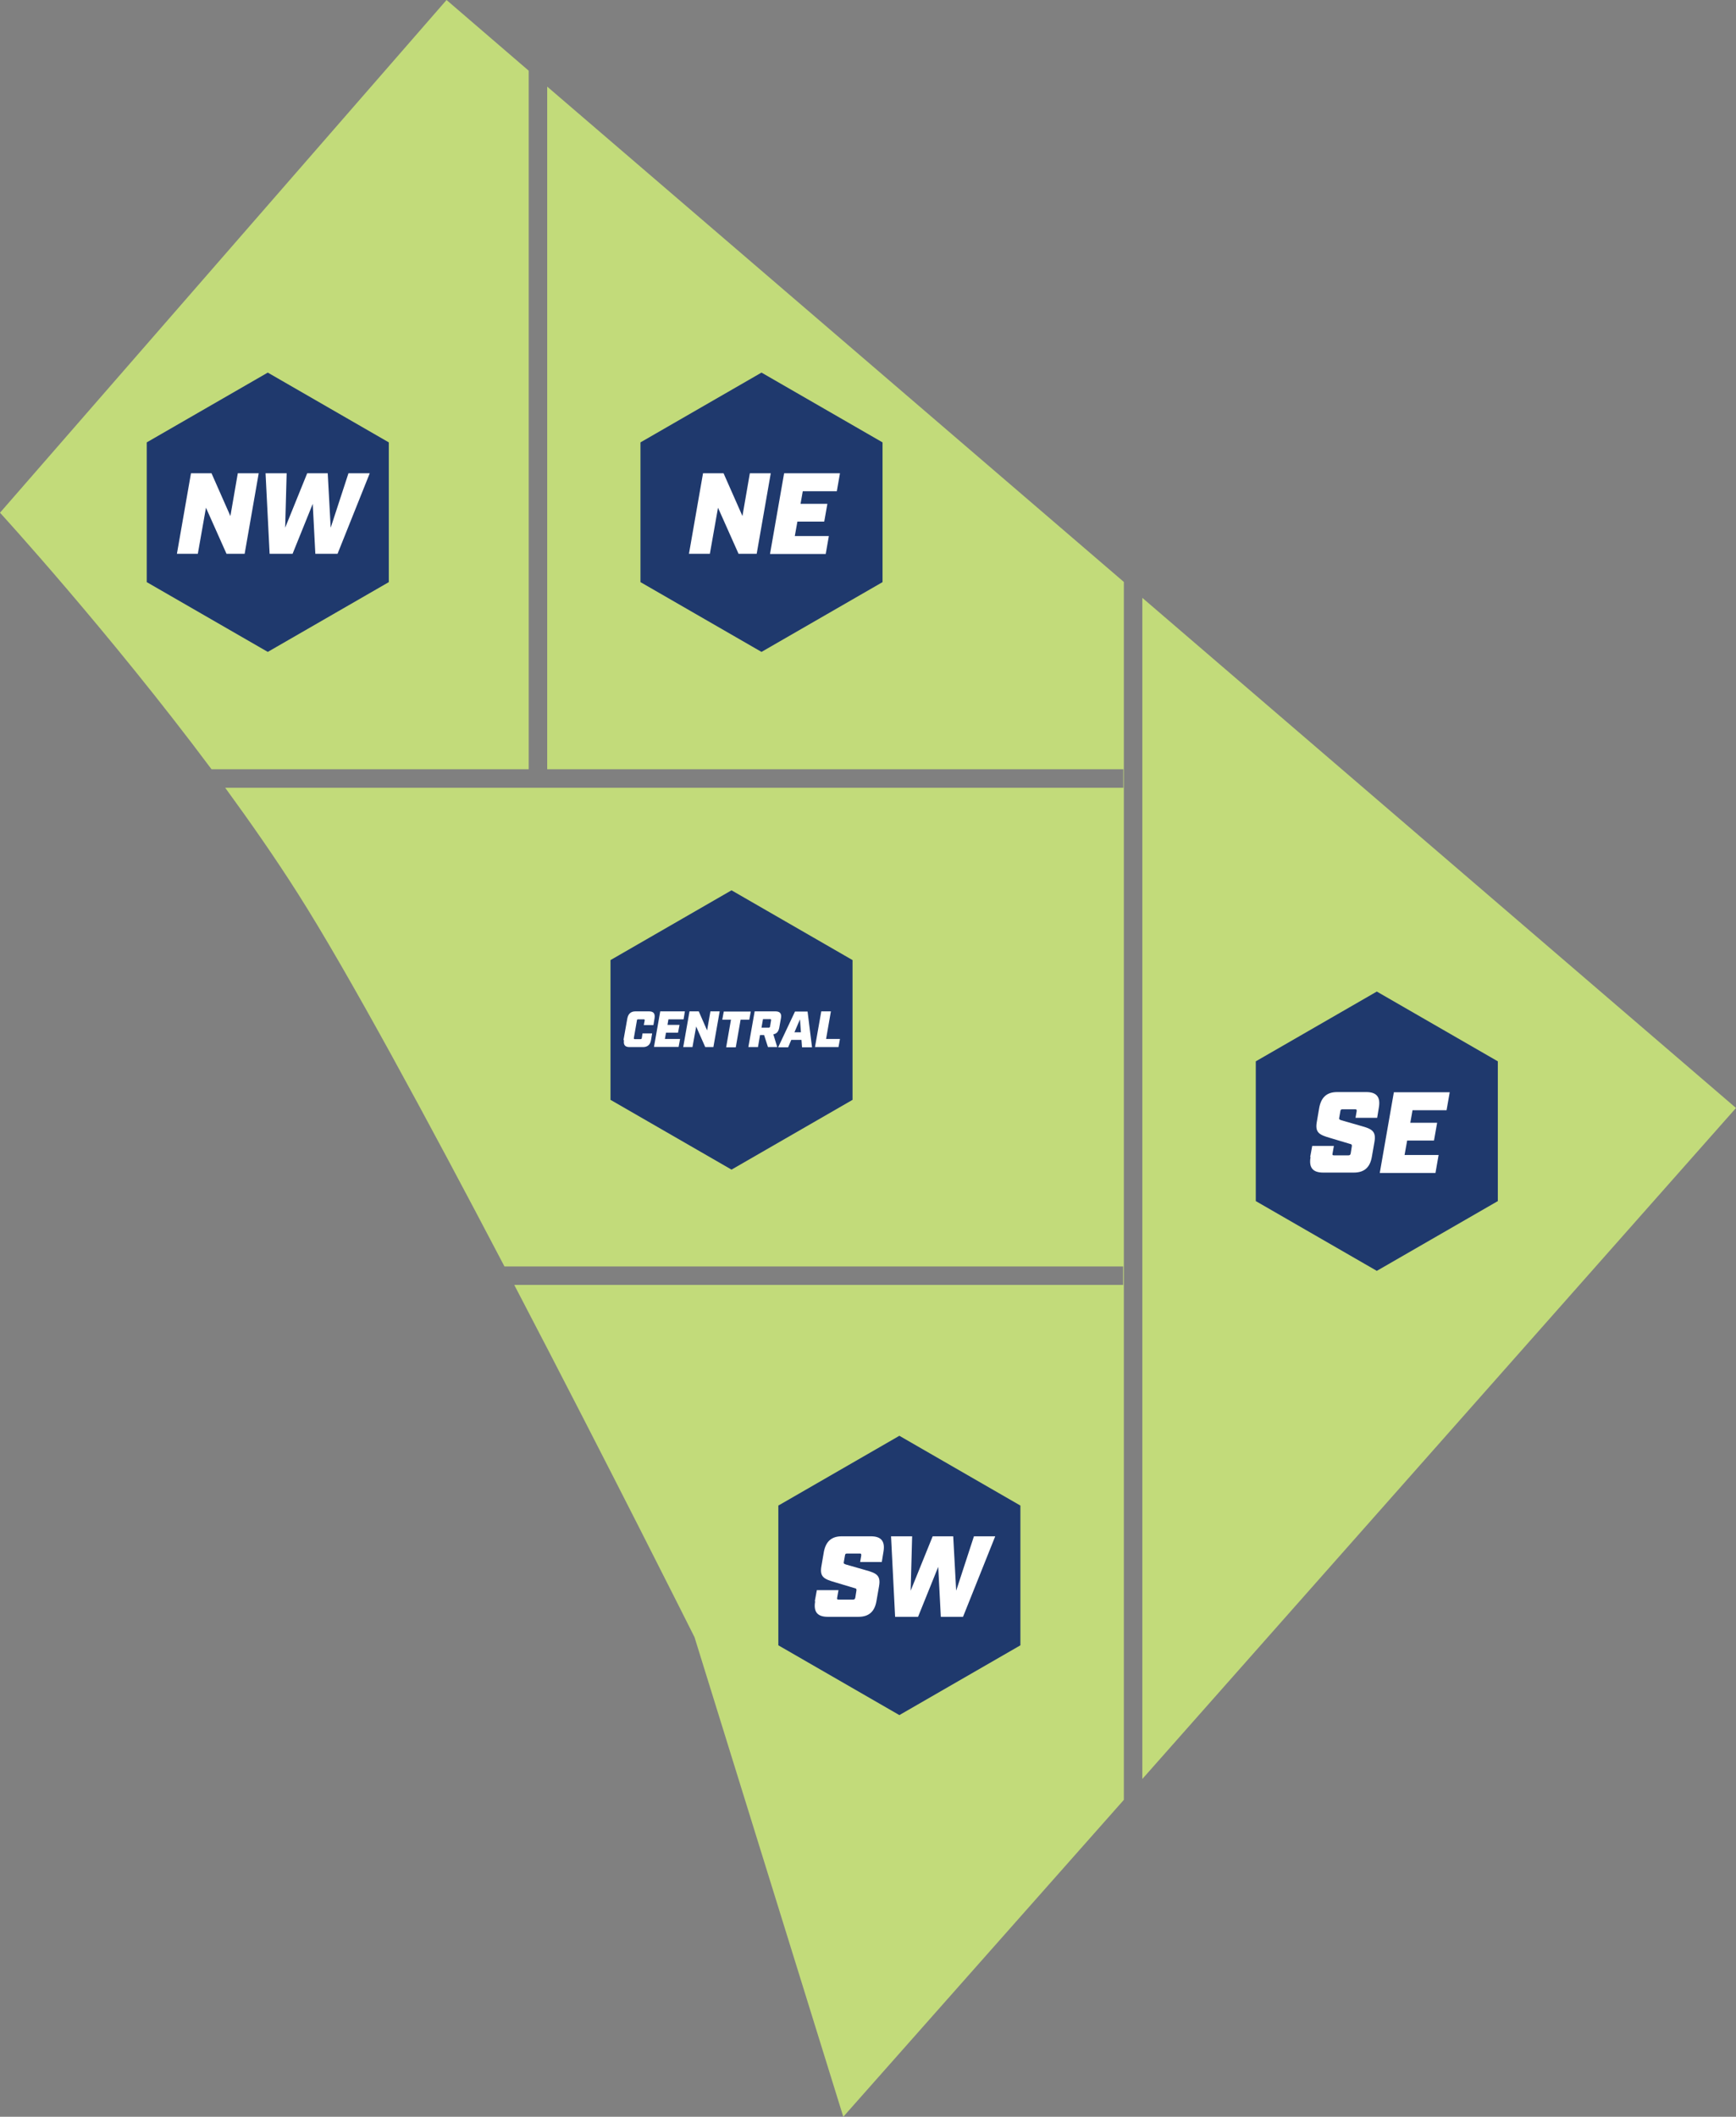
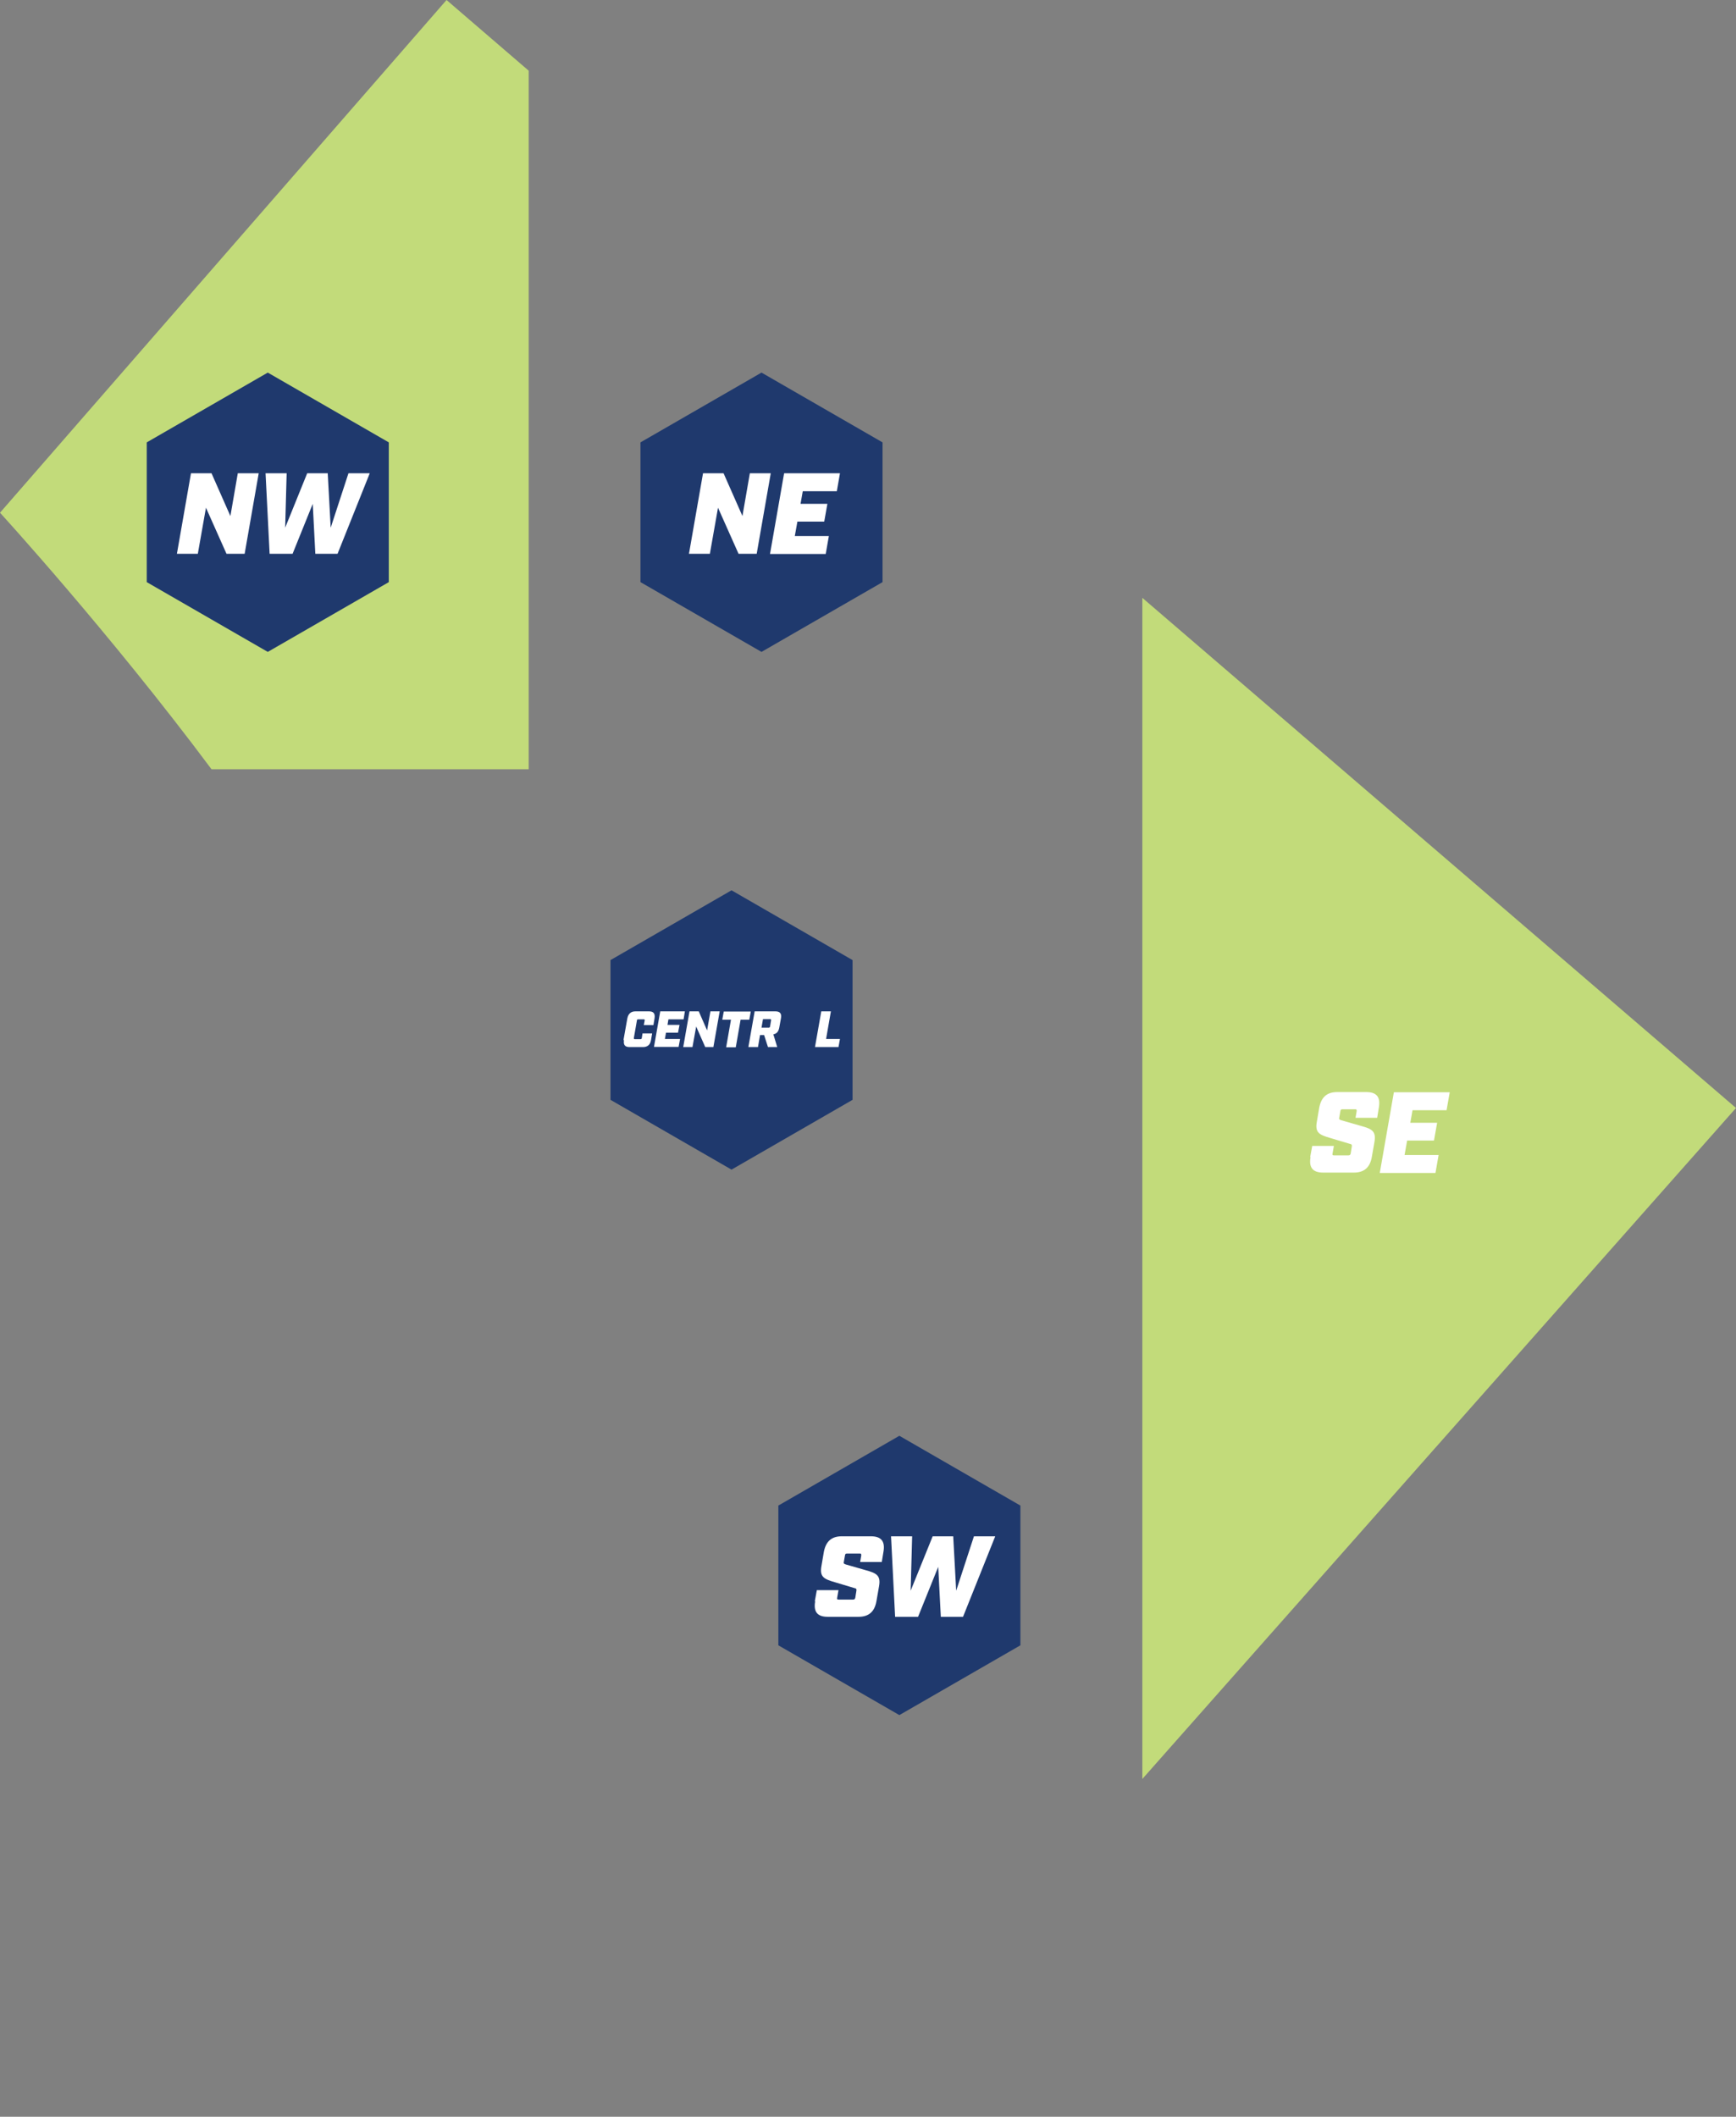
<svg xmlns="http://www.w3.org/2000/svg" id="Layer_1" data-name="Layer 1" width="93.81" height="114.36" viewBox="0 0 93.81 114.36">
  <rect x="0" y="0" width="93.81" height="114.36" fill="#808080" stroke="none" />
  <defs>
    <style>
      .cls-1 {
        fill: #fff;
      }

      .cls-2 {
        fill: #c2db7a;
      }

      .cls-3 {
        fill: #1f396d;
      }
    </style>
  </defs>
  <g>
    <polygon class="cls-2" points="61.73 96.11 93.81 59.86 61.73 32.3 61.73 96.11" />
    <path class="cls-2" d="m28.57,41.56V3.82l-4.44-3.82L0,27.7s5.87,6.41,11.43,13.86h17.14Z" />
-     <path class="cls-2" d="m60.73,31.44L29.57,4.68v36.88h31.13v1H12.17c1.37,1.88,2.71,3.8,3.91,5.69,2.71,4.25,7.08,12.35,11.18,20.17h33.43v1H27.79c5.16,9.88,9.74,19.03,9.74,19.03l8.04,25.91,15.16-17.12V31.44Z" />
  </g>
  <g>
    <path class="cls-3" d="m39.53,48.1l-6.54,3.77v7.55l6.54,3.77,6.54-3.77v-7.55l-6.54-3.77Z" />
    <g>
      <path class="cls-1" d="m33.69,56.2l.21-1.18c.05-.25.19-.38.44-.38h.73c.25,0,.34.12.3.38l-.06.36h-.52l.05-.26s0-.05-.04-.05h-.33s-.05,0-.05.05l-.17.97s0,.05.04.05h.33s.05,0,.06-.05l.04-.26h.52l-.06.36c-.04.25-.19.38-.43.38h-.73c-.25,0-.34-.12-.3-.38h-.03Z" />
      <path class="cls-1" d="m35.67,54.64h1.34l-.07.43h-.82l-.05.3h.65l-.08.42h-.65l-.06.34h.82l-.08.43h-1.33l.34-1.93h0Z" />
      <path class="cls-1" d="m37.27,54.64h.49l.45,1.03.18-1.03h.5l-.34,1.93h-.44l-.49-1.11-.2,1.11h-.5l.34-1.93h0Z" />
      <path class="cls-1" d="m39.5,55.09h-.47l.08-.44h1.46l-.08.44h-.47l-.26,1.49h-.52s.26-1.49.26-1.49Z" />
      <path class="cls-1" d="m42.2,55.02l-.09.5c-.04.21-.14.33-.32.36l.21.69h-.5l-.21-.65h-.22l-.11.65h-.52l.34-1.93h1.12c.25,0,.35.12.3.38Zm-.65.5s.05,0,.06-.05l.06-.36s0-.05-.04-.05h-.4l-.08.46h.4Z" />
-       <path class="cls-1" d="m43.31,56.18h-.55l-.17.4h-.54l.91-1.93h.68l.24,1.93h-.54s-.03-.4-.03-.4Zm-.03-.41l-.05-.7-.3.7h.35Z" />
      <path class="cls-1" d="m44.38,54.64h.52l-.26,1.49h.75l-.08.44h-1.27s.34-1.93.34-1.93Z" />
    </g>
  </g>
  <g>
    <path class="cls-3" d="m41.15,20.13l-6.54,3.77v7.55l6.54,3.77,6.54-3.77v-7.55l-6.54-3.77Z" />
    <g>
      <path class="cls-1" d="m37.99,25.57h1.11l1.02,2.31.4-2.31h1.13l-.76,4.35h-.98l-1.11-2.49-.44,2.49h-1.13s.76-4.35.76-4.35Z" />
      <path class="cls-1" d="m42.38,25.57h3.01l-.17.97h-1.84l-.12.68h1.45l-.17.96h-1.45l-.14.78h1.84l-.17.97h-3.01l.76-4.35h0Z" />
    </g>
  </g>
  <g>
    <path class="cls-3" d="m14.47,20.13l-6.54,3.77v7.55l6.54,3.77,6.54-3.77v-7.55l-6.54-3.77Z" />
    <g>
      <path class="cls-1" d="m10.32,25.57h1.11l1.02,2.31.4-2.31h1.13l-.76,4.35h-.98l-1.11-2.49-.44,2.49h-1.13s.76-4.35.76-4.35Z" />
      <path class="cls-1" d="m14.35,25.57h1.14l-.08,2.94,1.19-2.94h1.11l.16,2.94.96-2.94h1.15l-1.74,4.35h-1.2l-.14-2.7-1.09,2.7h-1.24s-.22-4.35-.22-4.35Z" />
    </g>
  </g>
  <g>
    <path class="cls-3" d="m48.6,77.57l-6.54,3.77v7.55l6.54,3.77,6.54-3.77v-7.55l-6.54-3.77Z" />
    <g>
      <path class="cls-1" d="m44.03,86.51l.11-.6h1.17l-.07.4c-.02.09,0,.11.09.11h.75c.09,0,.12-.02.14-.11l.06-.38c.01-.09-.01-.11-.1-.13l-1.07-.32c-.58-.17-.83-.28-.72-.88l.13-.76c.11-.57.42-.84.97-.84h1.57c.56,0,.78.27.68.84l-.09.55h-1.17l.06-.35c0-.09,0-.11-.09-.11h-.67c-.08,0-.11.02-.12.11l-.06.34c-.02.09,0,.1.1.14l1.08.31c.58.16.83.28.72.88l-.14.8c-.1.57-.42.84-.97.84h-1.66c-.56,0-.78-.27-.68-.84h-.02Z" />
      <path class="cls-1" d="m48.15,83h1.14l-.08,2.94,1.19-2.94h1.11l.16,2.94.96-2.94h1.15l-1.74,4.35h-1.2l-.14-2.7-1.09,2.7h-1.24s-.22-4.35-.22-4.35Z" />
    </g>
  </g>
  <g>
-     <path class="cls-3" d="m74.4,53.57l-6.54,3.77v7.55l6.54,3.77,6.54-3.77v-7.55l-6.54-3.77Z" />
    <g>
      <path class="cls-1" d="m70.8,62.51l.11-.6h1.17l-.07.4c-.02.09,0,.11.09.11h.75c.09,0,.12-.02.14-.11l.06-.38c.01-.09-.01-.11-.1-.13l-1.07-.32c-.58-.17-.83-.28-.72-.88l.13-.76c.11-.57.42-.84.97-.84h1.57c.56,0,.78.27.68.84l-.09.55h-1.17l.06-.35c.01-.09,0-.11-.09-.11h-.67c-.08,0-.11.02-.12.11l-.06.34c-.02.09,0,.1.1.14l1.08.31c.58.16.83.28.72.88l-.14.8c-.1.57-.42.84-.97.84h-1.66c-.56,0-.78-.27-.68-.84h-.02Z" />
      <path class="cls-1" d="m75.33,59.01h3.01l-.17.97h-1.84l-.12.68h1.45l-.17.96h-1.45l-.14.78h1.84l-.17.97h-3.01l.76-4.35h0Z" />
    </g>
  </g>
</svg>